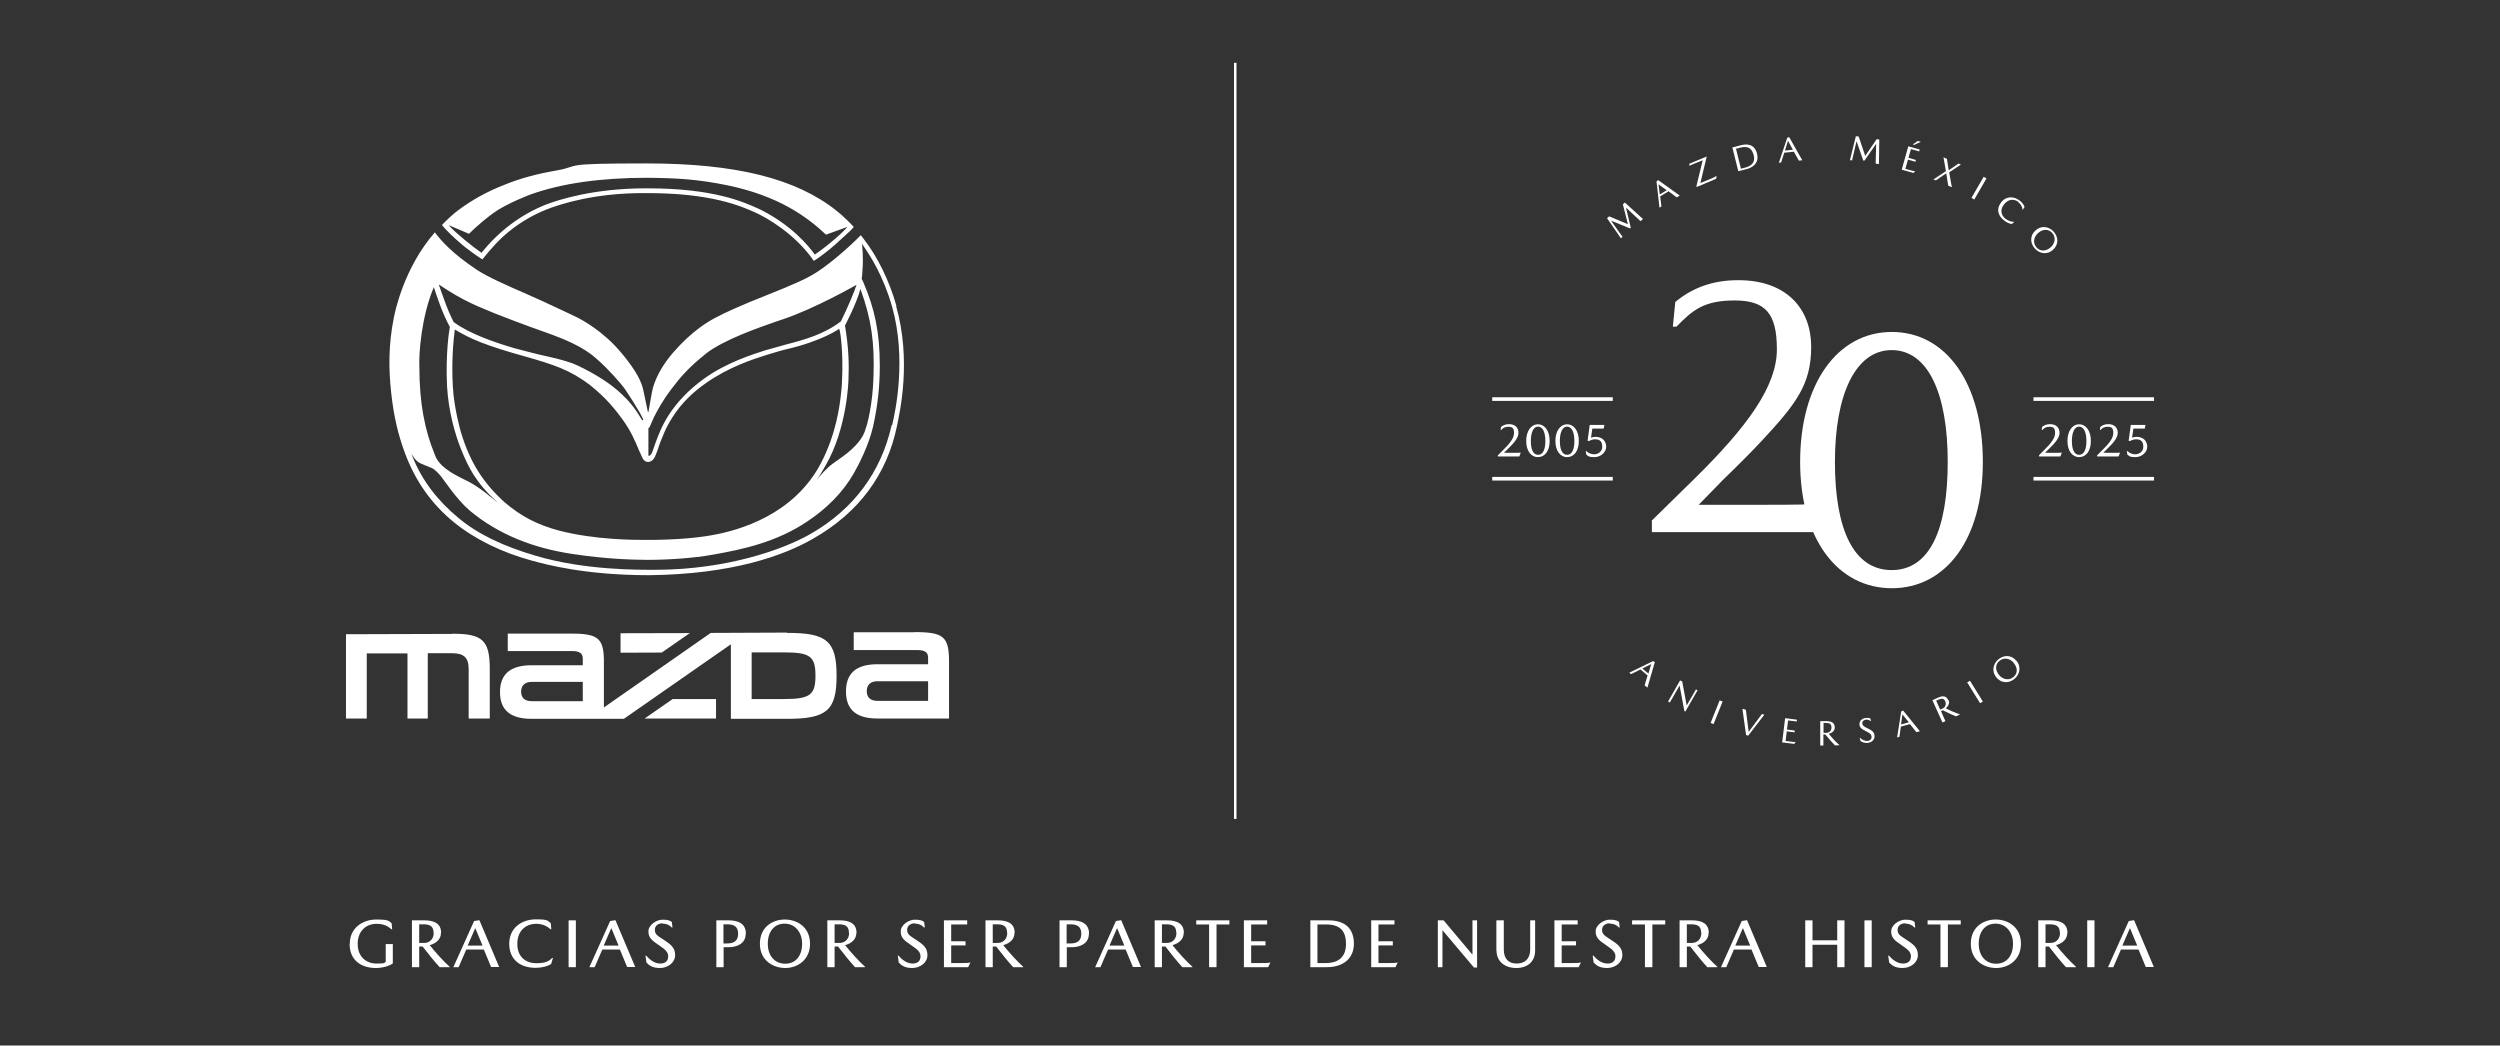
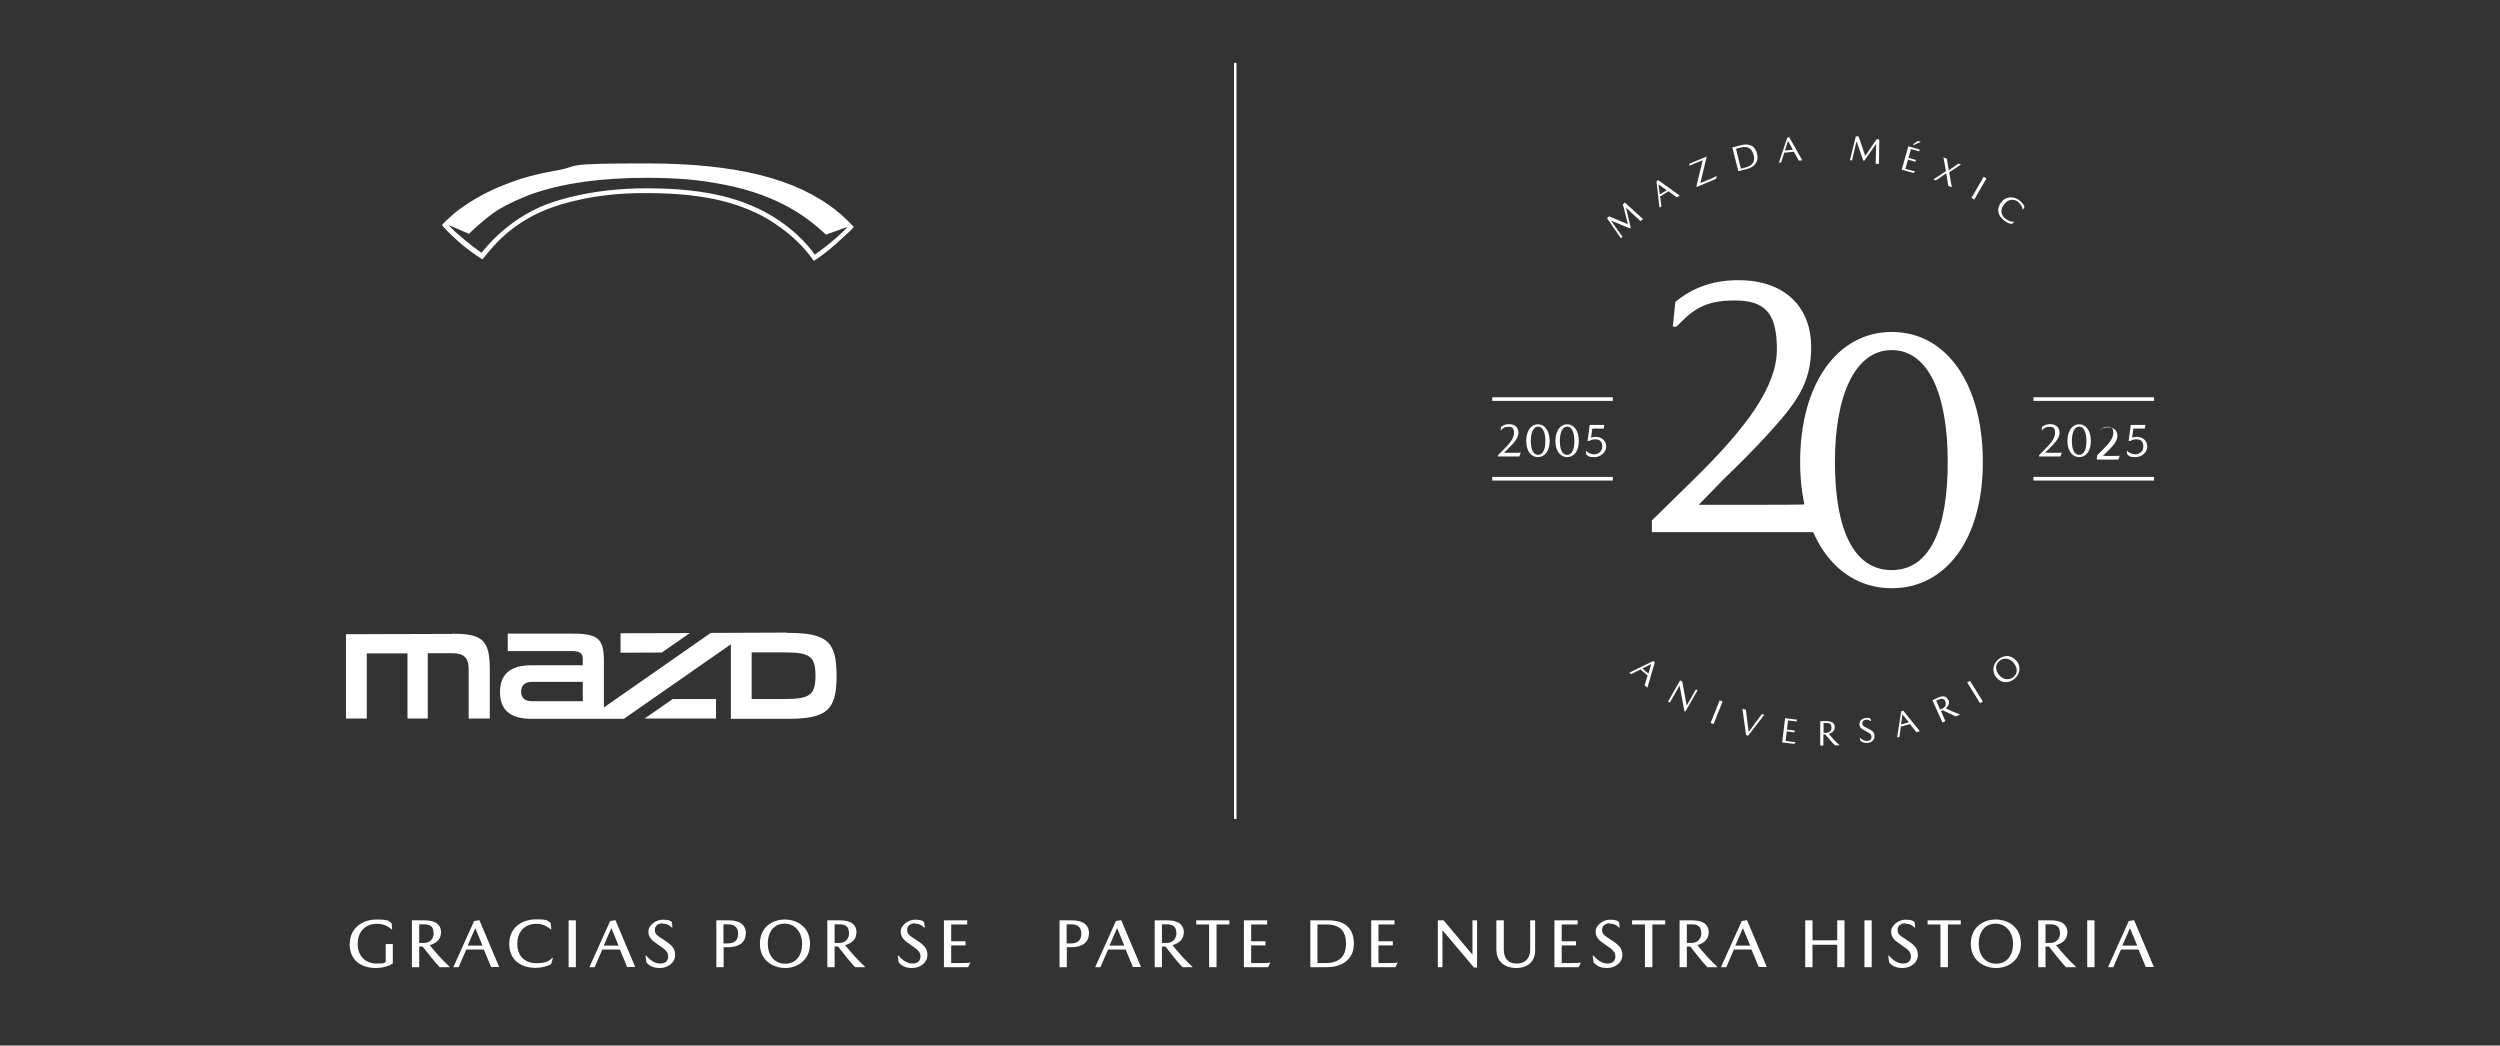
<svg xmlns="http://www.w3.org/2000/svg" version="1.1" viewBox="0 0 1516 634">
  <rect x="0" y="0" width="1516" height="634" fill="#333333" stroke="none" />
  <defs>
    <style>
      .st0 {
        fill: #fff;
      }
    </style>
  </defs>
  <g id="Layer_2">
    <g id="Capa_1">
      <g>
        <g>
          <g>
            <path class="st0" d="M1001.5,315.8l25.2-24.7c33.8-33.1,50.8-57.4,50.8-79.3s-7.1-29.6-25.6-29.6-25.4,5.7-35.3,15.9h-2.2l1.5-15c10.4-8.6,22.7-13.2,38.2-13.2,29.6,0,44.2,17.7,44.2,40.4s-9.1,34.5-29.4,56.4c-6.8,7.3-14.8,15.3-24.2,24.4l-14.6,15h38c19.7,0,30.5,0,39.3-1.1h2.2l-6.8,17.7h-101.1v-6.8h0Z" />
            <path class="st0" d="M1202.4,280.1c0,47.3-22.7,76.6-55.2,76.6s-55.6-29.4-55.6-76.6,22.5-78.8,55.6-78.8,55.2,31.4,55.2,78.8ZM1112.7,280.1c0,41.7,11.7,65.6,34.4,65.6s34-23.8,34-65.6-12.1-67.8-34-67.8-34.4,26.9-34.4,67.8Z" />
          </g>
          <g>
            <g>
              <path class="st0" d="M908.4,276l3.2-3.2c4.3-4.2,6.5-7.3,6.5-10.2s-.9-3.8-3.3-3.8-3.3.7-4.5,2h-.3l.2-1.9c1.3-1.1,2.9-1.7,4.9-1.7,3.8,0,5.7,2.3,5.7,5.2s-2.1,5.7-6.9,10.3l-1.9,1.8h0c0,.1,4.9.1,4.9.1,2.5,0,3.9,0,5-.1h.3l-.9,2.3h-13v-.9Z" />
              <path class="st0" d="M939.7,267.4c0,6.1-2.9,9.8-7.1,9.8s-7.1-3.8-7.1-9.8,2.9-10.1,7.1-10.1,7.1,4,7.1,10.1ZM928.3,267.4c0,5.3,1.5,8.4,4.4,8.4s4.4-3.1,4.4-8.4-1.6-8.7-4.4-8.7-4.4,3.4-4.4,8.7Z" />
              <path class="st0" d="M957.4,267.4c0,6.1-2.9,9.8-7.1,9.8s-7.1-3.8-7.1-9.8,2.9-10.1,7.1-10.1,7.1,4,7.1,10.1ZM945.9,267.4c0,5.3,1.5,8.4,4.4,8.4s4.4-3.1,4.4-8.4-1.6-8.7-4.4-8.7-4.4,3.4-4.4,8.7h0Z" />
              <path class="st0" d="M967.2,266.4c-1.2,0-2.5.4-3.5,1h-1c0-.1,1.3-9.7,1.3-9.7h8.9l-.4,2.2h-6.9l-.8,5.5c.8-.3,1.8-.5,2.8-.5,4,0,6.4,2.6,6.4,6s-3.4,6.3-7.1,6.3-3.7-.6-5-1.6l-.3-2.1h.3c1.3,1.3,3.1,2,4.9,2s4.8-1.3,4.8-4.6-1.5-4.5-4.4-4.5h0Z" />
            </g>
            <rect class="st0" x="904.9" y="240.9" width="73.1" height="2.2" />
            <rect class="st0" x="904.9" y="289.2" width="73.1" height="2.2" />
          </g>
          <g>
            <g>
              <path class="st0" d="M1236.5,276l3.2-3.2c4.3-4.2,6.5-7.3,6.5-10.2s-.9-3.8-3.3-3.8-3.2.7-4.5,2h-.3l.2-1.9c1.3-1.1,2.9-1.7,4.9-1.7,3.8,0,5.7,2.3,5.7,5.2s-2.1,5.7-6.9,10.3l-1.9,1.8h0c0,.1,4.9.1,4.9.1,2.5,0,3.9,0,5-.1h.3l-.9,2.3h-12.9v-.9h0Z" />
              <path class="st0" d="M1267.9,267.4c0,6.1-2.9,9.8-7.1,9.8s-7.1-3.8-7.1-9.8,2.9-10.1,7.1-10.1,7.1,4,7.1,10.1ZM1256.4,267.4c0,5.3,1.5,8.4,4.4,8.4s4.4-3.1,4.4-8.4-1.6-8.7-4.4-8.7-4.4,3.4-4.4,8.7Z" />
-               <path class="st0" d="M1271.8,276l3.2-3.2c4.3-4.2,6.5-7.3,6.5-10.2s-.9-3.8-3.3-3.8-3.3.7-4.5,2h-.3l.2-1.9c1.3-1.1,2.9-1.7,4.9-1.7,3.8,0,5.7,2.3,5.7,5.2s-2.1,5.7-6.9,10.3l-1.9,1.8h0c0,.1,4.9.1,4.9.1,2.5,0,3.9,0,5-.1h.3l-.9,2.3h-13v-.9h0Z" />
+               <path class="st0" d="M1271.8,276l3.2-3.2c4.3-4.2,6.5-7.3,6.5-10.2s-.9-3.8-3.3-3.8-3.3.7-4.5,2h-.3c1.3-1.1,2.9-1.7,4.9-1.7,3.8,0,5.7,2.3,5.7,5.2s-2.1,5.7-6.9,10.3l-1.9,1.8h0c0,.1,4.9.1,4.9.1,2.5,0,3.9,0,5-.1h.3l-.9,2.3h-13v-.9h0Z" />
              <path class="st0" d="M1295.3,266.4c-1.2,0-2.5.4-3.5,1h-1c0-.1,1.3-9.7,1.3-9.7h8.9l-.4,2.2h-6.9l-.8,5.5c.8-.3,1.8-.5,2.8-.5,4,0,6.4,2.6,6.4,6s-3.4,6.3-7.1,6.3-3.7-.6-5-1.6l-.3-2.1h.3c1.3,1.3,3.1,2,4.9,2s4.8-1.3,4.8-4.6-1.5-4.5-4.4-4.5h0Z" />
            </g>
            <rect class="st0" x="1233.1" y="240.9" width="73.1" height="2.2" />
            <rect class="st0" x="1233.1" y="289.2" width="73.1" height="2.2" />
          </g>
          <g>
            <path class="st0" d="M994.7,406l-5.6,2.8-1.1-.9,14.4-7,1.1.6-4.5,15.5-1.7-1.4,1.8-6-4.4-3.7h0ZM999.6,408.5l1.7-5.8h0c0,0-5.4,2.7-5.4,2.7l3.8,3.1h0Z" />
            <path class="st0" d="M1028.3,418l1.1.6-7.4,12.9-.6-.3-2.9-15.5h0c0,0-5.9,10.3-5.9,10.3l-1.1-.6,7.3-12.8,1.3.7,2.7,14.5h0s5.6-9.7,5.6-9.7h0Z" />
            <path class="st0" d="M1039.1,439.1l-1.8-.7,5.5-13.7,1.8.7-5.5,13.7h0Z" />
            <path class="st0" d="M1058.8,445.7l-2.2-15.9,2.1.6,1.7,13.4h0s8-10.8,8-10.8l1.5.4-9.8,12.7-1.4-.4h0Z" />
            <path class="st0" d="M1088.8,449.8h.1s-.8,1.3-.8,1.3l-7.4-.9,1.8-14.7,7.1.9v1.1c-.1,0-5.3-.6-5.3-.6l-.7,5.5,4.7.6v1.1c-.1,0-4.8-.6-4.8-.6l-.7,5.8,3,.4c1.3.2,2.2.3,3,.2h0Z" />
            <path class="st0" d="M1112.6,441.1c0,2-1.5,3.3-3.6,3.9h0c1.7,2.2,4.5,5.2,6.5,6.9h0c0,.1-2.8.1-2.8.1-1.5-1.5-3.9-4.3-5.8-6.6h-1.2v6.7s-1.9,0-1.9,0v-14.8c0,0,3.6,0,3.6,0,3.1,0,5.2.9,5.2,3.8h0ZM1110.6,441.1c0-2.3-1.4-2.7-3.4-2.7h-1.4v6h1.8c2-.1,3-1.5,3-3.2h0Z" />
            <path class="st0" d="M1131.5,436.4c-1.2.2-2.4.9-2.2,2.4.2,1.2,1,1.8,2.9,2.7,2.8,1.4,4.2,2.1,4.5,4.5.3,2.6-1.7,4.2-4.1,4.5-1.8.2-3.4-.4-4.4-1.2l-.5-1.9h.2c1.3,1.2,3,2.1,4.7,1.9,1.5-.2,2.5-1.2,2.3-2.7-.2-1.6-1.3-2.1-3.6-3.3-2.3-1.2-3.5-1.9-3.7-3.8-.3-2.5,1.8-3.9,3.7-4.1,1.3-.2,2.3,0,2.9.3l.4,1.6h-.2c-.8-.7-1.9-1-3-.9h0Z" />
            <path class="st0" d="M1152.7,440.6l-.9,6.2-1.4.4,2.5-15.8,1.2-.5,10.1,12.5-2.1.6-3.9-4.9-5.5,1.5h0ZM1157.5,438l-3.8-4.7h-.1s-.8,6-.8,6l4.7-1.3h0Z" />
            <path class="st0" d="M1181.6,424.5c.8,1.8,0,3.6-1.7,5h0c2.4,1.3,6.2,2.9,8.7,3.7h0c0,.1-2.5,1.2-2.5,1.2-2-.8-5.3-2.3-8-3.7l-1.1.5,2.7,6.1-1.8.8-6.1-13.5,3.3-1.5c2.8-1.3,5.1-1.3,6.3,1.4h0ZM1179.7,425.4c-.9-2.1-2.4-1.9-4.3-1.1l-1.3.6,2.4,5.4,1.6-.7c1.7-.9,2.2-2.6,1.5-4.2Z" />
            <path class="st0" d="M1202.4,425.4l-1.7,1-7.8-12.6,1.7-1,7.8,12.6Z" />
            <path class="st0" d="M1222.7,400.6c3.3,3.9,1.9,8.4-.9,10.9-3,2.6-7.6,3.4-11.1-.6-3.3-3.9-1.9-8.4.9-10.9,3-2.6,7.6-3.4,11,.6h0ZM1221.1,401.9c-2.5-2.9-6.1-3.3-8.7-1.1-2.5,2.1-2.7,5.5-.1,8.6,2.5,2.9,6.1,3.3,8.7,1.1,2.5-2.1,2.7-5.5,0-8.6h0Z" />
          </g>
          <g>
            <path class="st0" d="M987.2,136.1l-3.1-12.2,1.2-1.1,11,10-1.5,1.3-8.8-8.2h0c0,0,2.9,12.2,2.9,12.2l-.5.4-11.5-4.7h0c0,0,7,9.8,7,9.8l-1,.9-8.4-12.2,1.3-1.1,11.5,4.8h0Z" />
            <path class="st0" d="M1006.7,119l.8,6.2-1.2.7-1.8-15.9,1-.8,13.1,9.4-1.8,1.1-5-3.7-4.9,3h0ZM1010.6,115.3l-4.9-3.5h0c0,0,.8,6.1.8,6.1,0,0,4.2-2.5,4.2-2.5Z" />
            <path class="st0" d="M1034.7,94.8l.2.4-3.8,15.8h0c6.8-2.7,8.1-3.3,9.7-4.3h.1c0,0-.2,1.7-.2,1.7l-11.8,5-.2-.5,3.8-15.7h0c0-.1-8.1,3.3-8.1,3.3v-1.2s10.3-4.3,10.3-4.3h0Z" />
            <path class="st0" d="M1065.5,93.4c1.2,4.6-1.6,8-6.5,9.2l-4.9,1.2-3.6-14.4,5.4-1.4c4.9-1.2,8.4.4,9.6,5.2ZM1063.4,94c-1.1-4.2-3.6-5.6-7.9-4.5l-2.8.7,3,12.1,2.7-.7c4.3-1.1,6.1-3.7,5-7.7h0Z" />
            <path class="st0" d="M1082,92.5l-1.9,6-1.4.2,5.1-15.2,1.2-.3,7.9,14-2.1.2-3-5.4-5.7.6h0ZM1087.2,90.8l-2.9-5.3h-.1l-1.8,5.8,4.8-.5h0Z" />
            <path class="st0" d="M1130.9,94.8l7.1-10.4,1.6.2-.2,14.9-2-.3.3-12h0l-7.1,10.2h-.7c0,0-4.1-11.8-4.1-11.8h0l-2.7,11.7-1.3-.2,3.6-14.5,1.7.2,4,11.8h0,0Z" />
            <path class="st0" d="M1161.3,103.7h.1s-1,1.2-1,1.2l-7.2-2,4-14.2,6.9,2-.3,1.1-5-1.4-1.5,5.3,4.5,1.3-.3,1.1-4.5-1.3-1.6,5.6,3,.8c1.3.4,2.2.6,3,.6h0ZM1161,87.9l-1.1-.3,3-2.1,1.9.5-3.9,1.8h0Z" />
            <path class="st0" d="M1178.5,95.4l2.1.9,1.1,6.9h.1s5.8-4,5.8-4l1.5.6-7.1,4.7,1,5.8c.3,1.8.5,2.6.7,3.2h0c0,.1-2.3-.9-2.3-.9l-1.2-7.5h0s-6.3,4.3-6.3,4.3l-1.5-.6,7.6-5-1.5-8.5h0Z" />
            <path class="st0" d="M1197.2,121l-1.7-1,7.4-12.8,1.7,1-7.4,12.8Z" />
            <path class="st0" d="M1224,122.5c-2.6-2-6.1-2-8.8,1.5-2.7,3.5-1.5,6.8,1,8.7,1.9,1.4,3.8,1.9,5.2,1.8h.1c0,.1-1.5,1.3-1.5,1.3-1.2,0-3.1-.8-4.7-2.1-3.8-2.9-4.9-7-1.8-11,3.1-4,7.8-3.7,11.2-1.1,1.6,1.2,2.6,2.7,3,3.9l-1,1.6h-.2c-.2-1.6-1-3.3-2.6-4.5h0Z" />
-             <path class="st0" d="M1245,151.4c-3.8,3.5-8.3,2.2-10.9-.5-2.7-2.9-3.7-7.5.2-11.1,3.8-3.5,8.3-2.2,10.9.5,2.7,2.9,3.7,7.4-.2,11.1h0ZM1243.6,149.9c2.8-2.6,3.1-6.2.8-8.7-2.2-2.4-5.6-2.5-8.6.2-2.8,2.6-3.1,6.2-.8,8.7,2.2,2.4,5.6,2.5,8.6-.2h0Z" />
          </g>
        </g>
        <rect class="st0" x="748.3" y="38.1" width="1.5" height="458.5" />
        <g>
          <g id="script">
            <path class="st0" d="M274.1,384.4l-64.3.2v51.1h12.6v-39.5h24.7c0,0,0,39.5,0,39.5h12.3v-39.6h14.6c7.4,0,10.2,2.7,10.2,9.8v29.8h12.8v-29.9c0-17.5-4.3-21.6-23-21.5h0Z" />
-             <path class="st0" d="M554.5,383.4h-36.8v10.8h36.8c4.7-.1,8.3.2,8.3,4.7v3.9h-30.8c-12.8,0-19,5.5-19,16.5s6.2,16.4,19,16.4h43.5v-34.2c0-15.5-3.2-18.2-21.1-18.2h0ZM562.8,425h-30.8c-4.1,0-6.4-2.1-6.4-5.9s2.3-6,6.4-6h30.8c0,0,0,11.9,0,11.9h0Z" />
            <polygon class="st0" points="418.3 383.9 376.3 384 376.3 395.8 401.3 395.7 418.3 383.9" />
            <polygon class="st0" points="434.2 423.9 407.9 423.9 390.9 435.7 434.2 435.7 434.2 423.9" />
            <path class="st0" d="M477.3,383.6l-46.3.2-64.8,45.2v-29.2c-.3-13.3-4.1-15.7-21.2-15.6h-37.1v10.6h37.1c4.8-.1,8.4.2,8.4,4.7v3.9h-31c-12.9,0-19.2,5.4-19.2,16.3s6.3,16.2,19.2,16.2h55.9l64.9-45.2h0v45.2h34.1c24.1,0,30-5.1,30-26.1s-5.9-26.1-30-26h0ZM353.4,425.2h-31c-4.2,0-6.4-2.1-6.4-5.8s2.3-5.9,6.4-5.9h31s0,11.7,0,11.7h0ZM475.4,423.9h-19.6s0-28.3,0-28.3h19.6c15.8,0,19.1,2.4,19.1,14.1s-3.3,14.2-19.1,14.2Z" />
          </g>
          <g id="symbol">
            <g>
              <path class="st0" d="M507.3,127.8c-24.6-19.6-61.1-28.7-115.2-28.7s-38.6,1.4-54.7,4.3c-11.7,2-21.8,4.7-31.1,8.5-10.9,4.2-20.2,9.4-28.6,15.7-3,2.3-6.3,5.3-9.7,8.8,0,0,2.1,3.2,11.1,11,4.1,3.7,12,9.1,13.4,9.9,4.4-5.5,10-12,16-16.8,7.2-5.9,15.3-10.5,23.5-13.7,7.6-2.9,28.2-9.9,59.3-9.7,39.8-.2,58.2,7.9,67.2,12,5.9,2.7,23.4,12.3,35,29.1,1.8-1,8.7-6,13.2-10.1,9-8.1,10.1-9.2,11-10.5-.6-.7-6.5-6.9-10.5-9.8h0ZM459.8,126.5c-8.8-4-27-12.3-67.1-12.3h-.9c-31.9,0-53.4,7-61.1,10-15.2,6.1-28.4,16.2-38.7,29.1-5.2-3.5-15.9-12.2-19.9-16.7-.3-.3,12.3,5.2,12.3,5.2,0,0,5.8-6,14.6-12.5,8.2-6,22.6-11.3,22.8-11.4,18.7-6.7,42.3-10.1,70.9-10.1,18.4.2,30.3.9,48.6,4.6,31,6.5,48,19,59.6,29.9,1.5-.5,7.3-2.7,12.9-4.7-1.4,2.1-10.7,10.6-19.7,16.8-3.7-5.3-14.5-18.4-34.4-28h0Z" />
-               <path class="st0" d="M543.6,185.5c-4.3-15.2-11.4-29.7-19.7-40.4l-1.9-2.5c-6.5,6.7-17.6,16.4-25.7,21.8-6.6,4.4-14.3,7.8-31.9,14.8-14.5,5.7-26.5,11.2-28.6,12.5-5.7,2.7-16.1,8.8-27.6,22.1-5.8,6.7-10.2,14.1-12.3,21.5-.7,2.5-2.3,12.8-2.7,14.6,0,0-.2,0-.3,0-.5-1.8-2.3-11.6-3.1-14.6-1.7-6.5-7-14.2-13-21.3-10.8-13-23.5-20-28.4-22.3-.2,0-17.5-8.4-27.7-12.8-15.1-6.6-25-11-31.7-15.4-14.6-9.7-21.6-17.6-25.3-22.6-19.1,21.9-24.3,48.9-24.9,51.9-3.2,16-3.2,30.5-1.6,45.2,1.5,13.9,4.1,25.4,8.5,37.1,6.2,16.5,15.8,30.4,29.7,41.7,12.8,10.4,29.3,18.3,46.9,23.1,9.1,2.5,32.7,8.9,71.5,8.9,50.2-.6,81.3-11.8,99.2-22.1,28.3-16.1,44.9-39.4,50.9-68.2,1.8-8.8,8.9-39.8-.5-73h0ZM521.7,175c6.9,19,8.6,32.8,8,53.1-.5,17.4-3.8,29.5-4.8,31.9-1.3,5.2-5.6,10.9-14.2,17.1-.9.7-4.7,3.3-5.5,3.9-3.9,2.8-7.4,6.9-9.9,10,0,0-.2,0,0,0,1.9-2.6,3.4-5.5,5.2-8.5,13.3-22.7,14-52,14-52,.4-9.7.2-19.4-2.1-33.1,0,0,7-13.2,9.4-22.3h0ZM508.9,199.5c1,2,2.5,16.7,1.7,31.1,0,0,0,2.6-.5,7.1-.9,9.2-3.3,25.9-12.2,43-16.4,31.6-50,41-66,43.8-6.9,1.3-20.8,3-40.6,2.9-6.7,0-30.4,0-52.1-5.6-13.3-3.5-23.4-8.8-33.3-17.3-13-11.8-20.9-24.2-26.4-42.4,0,0-4.3-14.8-4.9-27.9-.4-6.1-.7-19.9,1.2-34.4,9.2,5.6,18.5,9.7,43.8,16.7,15.3,4.4,25.9,7.6,38.3,17.1,9.7,7.7,15.5,15.1,19.5,20.6,5.3,7.3,7.7,13.2,10.1,18.9,0,0,1,2.3,1.5,3.3,1,2.7,2.4,3.8,4.1,3.7,2,0,3.6-1.7,4.5-4.2.7-1.4,2.2-6.1,2.2-6.1,1.9-5,4.1-10.9,8.2-17.1,5-7.9,11.9-14.7,20.2-20.5,13.9-9.7,28.5-14.4,35.8-16.7,0,0,8.6-2.7,12-3.5,22.9-5.2,33-12.7,33-12.7h0ZM427.7,214.7c11.1-8.8,33-16.2,43.5-19.9,1.3-.4,2.3-.8,3.3-1.1,19.8-6.6,44.9-21,44.9-21-1,3.4-5.5,14.2-9.5,22.2-10.2,7.8-21.7,11-33.6,14.1-3.2.9-7.7,2.1-12.5,3.5-7.2,2.4-23.2,7.2-37.1,17.3-9,6.5-16.1,14-21.2,21.9-4.2,6.5-6.3,12.3-8.2,17.4-.9,2.3-1.1,3.5-2,5.5-.9,2.1-2.1,1.8-2.1,1.8,0-.4,0-16.8,0-16.8,0,0,.5,0,.8-.8.1-.3,2.1-4.8,2.5-5.7,1.9-3.8,5.2-10,10.5-17,4.9-6.5,10-12.8,20.8-21.4h0ZM265.9,172.4c16.2,10.9,24.7,13.6,34.3,17.7,14.9,5.9,30.4,11.4,34.7,12.9,19.2,7,25.3,13.2,28,15.6,6.1,5.4,13.8,14,16.4,17.8,0,.1,8.1,12,10.6,17.6.2.3.2.5.1.6,0,.1-.2.1-.3.2-.2.2-.7-.5-.8-.8-3.8-6.4-7.3-10.7-12-15.1-6.7-6.3-15.3-11.8-26.5-17.2-3.7-1.8-10.7-3.9-18.2-5.5-7-1.5-13.9-3.4-20.1-5-12.7-3.7-27.7-9-37-15.9,0,0-2.7-5.3-4.6-10.4-1.2-3.1-4.5-12.6-4.5-12.6h0ZM263.1,174.2c2.5,7.5,5,15.3,9.7,24.1-.3,1.2-2.7,15.8-1.7,36.1.9,15.1,4.7,28.5,8.4,37.8,4.5,11.2,9,20.4,22.1,32.4,0,.1,0,.2-.1,0-3-2.5-9.8-8.4-16.7-12.2-1.1-.6-2.5-1.3-4-2-6.1-3-15-7.7-17.2-14.9-6-14.5-9.3-31.1-9.3-53.2-.4-7.8,1.3-30.7,8.8-48.2h0ZM540.7,257.8c-6.5,28.9-23.3,51-48.7,65.7-17.6,10.2-51.9,21.7-92.7,22-12.6.1-44.8.3-74.5-8.5-19.6-5.8-34.8-12.9-46.9-23-12.6-10.5-22-22.6-27.8-37.2,0,0-.3-.8-.5-1.3,0-.2.1,0,.1,0l.7,1.1c1.2,1.8,2.5,3.4,4.2,4.2,1.9.9,4.5,1.9,6.5,2.7l.5.2c2,.8,4.5,3.5,6.1,5.5,1.7,2.1,9.1,13.5,17,20.3,17.3,14.5,38.5,22.9,62.9,26.5,21.4,3.2,36.5,3.4,44.8,3.5,12.6,0,27.9-1,39.6-3.1,18.8-3.3,39-7.7,57.7-20.3,11.4-7.6,21.3-17.3,28-29,3.4-5.9,9.2-17.5,11.7-28.3,2.8-12.6,4.1-24.2,4.1-37.1,0-19.9-3-34.3-10-50.6-.1-.3-.6-1.4-1-2.1.2-1.1.4-1.8.5-5.2.7-7.8-.3-16-.3-16l.6.9c4.3,6.3,12.2,18.1,17.7,37.4,8.7,31,2.2,62.5,0,71.7h0Z" />
            </g>
          </g>
        </g>
      </g>
    </g>
  </g>
  <g id="Layer_5">
    <g>
      <path class="st0" d="M212.1,572.4c0-9.8,7.9-14.8,16.1-14.8s7.5,1,9.3,2.3l.3,3.6h-.5c-2.2-2.1-5.1-3.3-8.9-3.3-6.4,0-11.5,4.3-11.5,12.2s5.3,11.9,11.4,11.9,4.3-.5,5.6-1v-10.8h4.3v11.7c-2.1,1.6-6.3,2.8-10.3,2.8-9,0-15.9-4.8-15.9-14.6Z" />
      <path class="st0" d="M267.4,565.7c0,3.8-2.8,6.3-6.7,7.4v.2c3.1,3.9,8.2,9.6,12,13v.2h-6.1c-2.7-2.9-7.1-8.3-10.3-12.5h-2.1v12.5h-4.4v-28.4h7.5c5.8,0,10.2,1.8,10.2,7.6ZM262.9,565.7c0-4.3-2.5-5.2-6.2-5.2h-2.5v11.3h3.3c3.5-.2,5.5-2.8,5.5-6.1Z" />
      <path class="st0" d="M282.7,575.9l-4.6,10.6h-3.2l12.6-28,3.2-.5,12,28.4h-4.9l-4.4-10.6h-10.8ZM292.6,573.4l-4.3-10.4h-.2l-4.5,10.4h8.9Z" />
      <path class="st0" d="M325.2,560.2c-6.3,0-11.5,4.1-11.5,12.2s5.4,11.7,11.5,11.7,7.7-1.4,9.7-3.2h.4l-1.1,3.7c-2,1.3-5.6,2.3-9.4,2.3-9.1,0-16-4.8-16-14.6s7.8-14.8,16.1-14.8,7,1,9.1,2.3l.3,3.7h-.5c-2.1-2-5.1-3.3-8.6-3.3Z" />
      <path class="st0" d="M349.2,586.5h-4.4v-28.4h4.4v28.4Z" />
      <path class="st0" d="M365.2,575.9l-4.6,10.6h-3.2l12.6-28,3.2-.5,12,28.4h-4.9l-4.4-10.6h-10.8ZM375.1,573.4l-4.3-10.4h-.2l-4.5,10.4h8.9Z" />
      <path class="st0" d="M401.7,559.9c-2.2,0-4.6,1.2-4.6,3.9s1.4,3.5,4.8,5.7c4.9,3.2,7.5,5.1,7.5,9.7s-4.5,7.8-9.2,7.8-6.5-1.6-8.2-3.3l-.6-4.2h.5c2.4,2.9,5.4,4.8,8.5,4.8s4.8-1.6,4.8-4.4-2.1-4.3-5.9-6.9c-4-2.7-6.1-4.4-6.1-8.2s4.7-7.1,8.5-7.1,4.6.6,5.7,1.4l.4,3.3h-.5c-1.5-1.6-3.3-2.3-5.4-2.3Z" />
      <path class="st0" d="M452.2,566.2c0,5.8-4.9,8.2-10.6,8.2h-2.8v12.1h-4.4v-28.4h7.5c5.7,0,10.4,1.9,10.4,8.1ZM447.6,566.2c0-4.3-2.5-5.7-6.6-5.7h-2.3v11.6h2.3c4,0,6.6-1.5,6.6-5.9Z" />
      <path class="st0" d="M491.2,572.3c0,9.9-7.7,14.7-15,14.7s-15.4-4.5-15.4-14.7,7.7-14.7,15.1-14.7,15.3,4.5,15.3,14.7ZM486.4,572.3c0-7-4.3-12.2-10.6-12.2s-10.2,4.8-10.2,12.2,4.3,12.1,10.6,12.1,10.2-4.8,10.2-12.1Z" />
      <path class="st0" d="M519.3,565.7c0,3.8-2.8,6.3-6.7,7.4v.2c3.1,3.9,8.2,9.6,12,13v.2h-6.1c-2.7-2.9-7.1-8.3-10.3-12.5h-2.1v12.5h-4.4v-28.4h7.5c5.8,0,10.2,1.8,10.2,7.6ZM514.8,565.7c0-4.3-2.5-5.2-6.2-5.2h-2.5v11.3h3.3c3.5-.2,5.5-2.8,5.5-6.1Z" />
      <path class="st0" d="M554.7,559.9c-2.2,0-4.6,1.2-4.6,3.9s1.4,3.5,4.8,5.7c4.9,3.2,7.5,5.1,7.5,9.7s-4.5,7.8-9.2,7.8-6.5-1.6-8.2-3.3l-.6-4.2h.5c2.4,2.9,5.4,4.8,8.5,4.8s4.8-1.6,4.8-4.4-2.1-4.3-5.9-6.9c-4-2.7-6.1-4.4-6.1-8.2s4.7-7.1,8.5-7.1,4.6.6,5.7,1.4l.4,3.3h-.5c-1.5-1.6-3.3-2.3-5.4-2.3Z" />
      <path class="st0" d="M588.2,583.6h.3l-1.4,2.9h-14.7v-28.4h14.1v2.5h-9.7v10.2h8.7v2.5h-8.7v10.7h5.5c2.7,0,4.4,0,6-.3Z" />
-       <path class="st0" d="M615.2,565.7c0,3.8-2.8,6.3-6.7,7.4v.2c3.1,3.9,8.2,9.6,12,13v.2h-6.1c-2.7-2.9-7.1-8.3-10.3-12.5h-2.1v12.5h-4.4v-28.4h7.5c5.8,0,10.2,1.8,10.2,7.6ZM610.7,565.7c0-4.3-2.5-5.2-6.2-5.2h-2.5v11.3h3.3c3.5-.2,5.5-2.8,5.5-6.1Z" />
      <path class="st0" d="M660.3,566.2c0,5.8-4.9,8.2-10.6,8.2h-2.8v12.1h-4.4v-28.4h7.5c5.7,0,10.4,1.9,10.4,8.1ZM655.7,566.2c0-4.3-2.5-5.7-6.6-5.7h-2.3v11.6h2.3c4,0,6.6-1.5,6.6-5.9Z" />
      <path class="st0" d="M671.9,575.9l-4.6,10.6h-3.2l12.6-28,3.2-.5,12,28.4h-4.9l-4.4-10.6h-10.8ZM681.8,573.4l-4.3-10.4h-.2l-4.5,10.4h8.9Z" />
      <path class="st0" d="M717.8,565.7c0,3.8-2.8,6.3-6.7,7.4v.2c3.1,3.9,8.2,9.6,12,13v.2h-6.1c-2.7-2.9-7.1-8.3-10.3-12.5h-2.1v12.5h-4.4v-28.4h7.5c5.8,0,10.2,1.8,10.2,7.6ZM713.3,565.7c0-4.3-2.5-5.2-6.2-5.2h-2.5v11.3h3.3c3.5-.2,5.5-2.8,5.5-6.1Z" />
      <path class="st0" d="M725.5,558.1h20v2.5h-7.8v25.9h-4.5v-25.9h-7.8v-2.5Z" />
      <path class="st0" d="M770.1,583.6h.3l-1.4,2.9h-14.7v-28.4h14.1v2.5h-9.7v10.2h8.7v2.5h-8.7v10.7h5.5c2.7,0,4.4,0,6-.3Z" />
      <path class="st0" d="M821,572.3c0,9.1-6.7,14.2-16.4,14.2h-10v-28.4h10.9c9.8,0,15.5,4.6,15.5,14.2ZM816.2,572.3c0-8-3.8-11.7-12-11.7h-5.3v23.4h5c8.1,0,12.3-4,12.3-11.6Z" />
      <path class="st0" d="M847.3,583.6h.3l-1.4,2.9h-14.7v-28.4h14.1v2.5h-9.7v10.2h8.7v2.5h-8.7v10.7h5.5c2.7,0,4.4,0,6-.3Z" />
      <path class="st0" d="M892.8,558.1h2.9v28.6h-1.9l-18.9-22.4h-.2v22.2s-2.8,0-2.8,0v-28.4h3.5l17.4,20.7h.1v-20.7Z" />
      <path class="st0" d="M907.4,576.5v-18.4h4.5v17.7c0,5.6,2.9,8.5,7.8,8.5s8.2-2.8,8.2-8.5v-17.7h3v18.4c0,6.4-4.4,10.5-11.4,10.5s-12-4-12-10.5Z" />
      <path class="st0" d="M958.4,583.6h.3l-1.4,2.9h-14.7v-28.4h14.1v2.5h-9.7v10.2h8.7v2.5h-8.7v10.7h5.5c2.7,0,4.4,0,6-.3Z" />
      <path class="st0" d="M976.1,559.9c-2.2,0-4.6,1.2-4.6,3.9s1.4,3.5,4.8,5.7c4.9,3.2,7.5,5.1,7.5,9.7s-4.5,7.8-9.2,7.8-6.5-1.6-8.2-3.3l-.6-4.2h.5c2.4,2.9,5.4,4.8,8.5,4.8s4.8-1.6,4.8-4.4-2.1-4.3-5.9-6.9c-4-2.7-6.1-4.4-6.1-8.2s4.7-7.1,8.5-7.1,4.6.6,5.7,1.4l.4,3.3h-.5c-1.5-1.6-3.3-2.3-5.4-2.3Z" />
      <path class="st0" d="M989.8,558.1h20v2.5h-7.8v25.9h-4.5v-25.9h-7.8v-2.5Z" />
      <path class="st0" d="M1036.1,565.7c0,3.8-2.8,6.3-6.7,7.4v.2c3.1,3.9,8.2,9.6,12,13v.2h-6.1c-2.7-2.9-7.1-8.3-10.3-12.5h-2.1v12.5h-4.4v-28.4h7.5c5.8,0,10.2,1.8,10.2,7.6ZM1031.6,565.7c0-4.3-2.5-5.2-6.2-5.2h-2.5v11.3h3.3c3.5-.2,5.5-2.8,5.5-6.1Z" />
      <path class="st0" d="M1051.4,575.9l-4.6,10.6h-3.2l12.6-28,3.2-.5,12,28.4h-4.9l-4.4-10.6h-10.8ZM1061.3,573.4l-4.3-10.4h-.2l-4.5,10.4h8.9Z" />
      <path class="st0" d="M1099.1,570.2h15v-12.1h4.4v28.4h-4.4v-13.6h-15v13.6h-4.4v-28.4h4.4v12.1Z" />
      <path class="st0" d="M1135,586.5h-4.4v-28.4h4.4v28.4Z" />
      <path class="st0" d="M1155.3,559.9c-2.2,0-4.6,1.2-4.6,3.9s1.4,3.5,4.8,5.7c4.9,3.2,7.5,5.1,7.5,9.7s-4.5,7.8-9.2,7.8-6.5-1.6-8.2-3.3l-.6-4.2h.5c2.4,2.9,5.4,4.8,8.5,4.8s4.8-1.6,4.8-4.4-2.1-4.3-5.9-6.9c-4-2.7-6.1-4.4-6.1-8.2s4.7-7.1,8.5-7.1,4.6.6,5.7,1.4l.4,3.3h-.5c-1.5-1.6-3.3-2.3-5.4-2.3Z" />
      <path class="st0" d="M1169,558.1h20v2.5h-7.8v25.9h-4.5v-25.9h-7.8v-2.5Z" />
      <path class="st0" d="M1225.5,572.3c0,9.9-7.7,14.7-15,14.7s-15.4-4.5-15.4-14.7,7.7-14.7,15.1-14.7,15.3,4.5,15.3,14.7ZM1220.7,572.3c0-7-4.3-12.2-10.6-12.2s-10.2,4.8-10.2,12.2,4.3,12.1,10.6,12.1,10.2-4.8,10.2-12.1Z" />
      <path class="st0" d="M1253.6,565.7c0,3.8-2.8,6.3-6.7,7.4v.2c3.1,3.9,8.2,9.6,12,13v.2h-6.1c-2.7-2.9-7.1-8.3-10.3-12.5h-2.1v12.5h-4.4v-28.4h7.5c5.8,0,10.2,1.8,10.2,7.6ZM1249.1,565.7c0-4.3-2.5-5.2-6.2-5.2h-2.5v11.3h3.3c3.5-.2,5.5-2.8,5.5-6.1Z" />
      <path class="st0" d="M1270.1,586.5h-4.4v-28.4h4.4v28.4Z" />
      <path class="st0" d="M1286.1,575.9l-4.6,10.6h-3.2l12.6-28,3.2-.5,12,28.4h-4.9l-4.4-10.6h-10.8ZM1296,573.4l-4.3-10.4h-.2l-4.5,10.4h8.9Z" />
    </g>
  </g>
</svg>